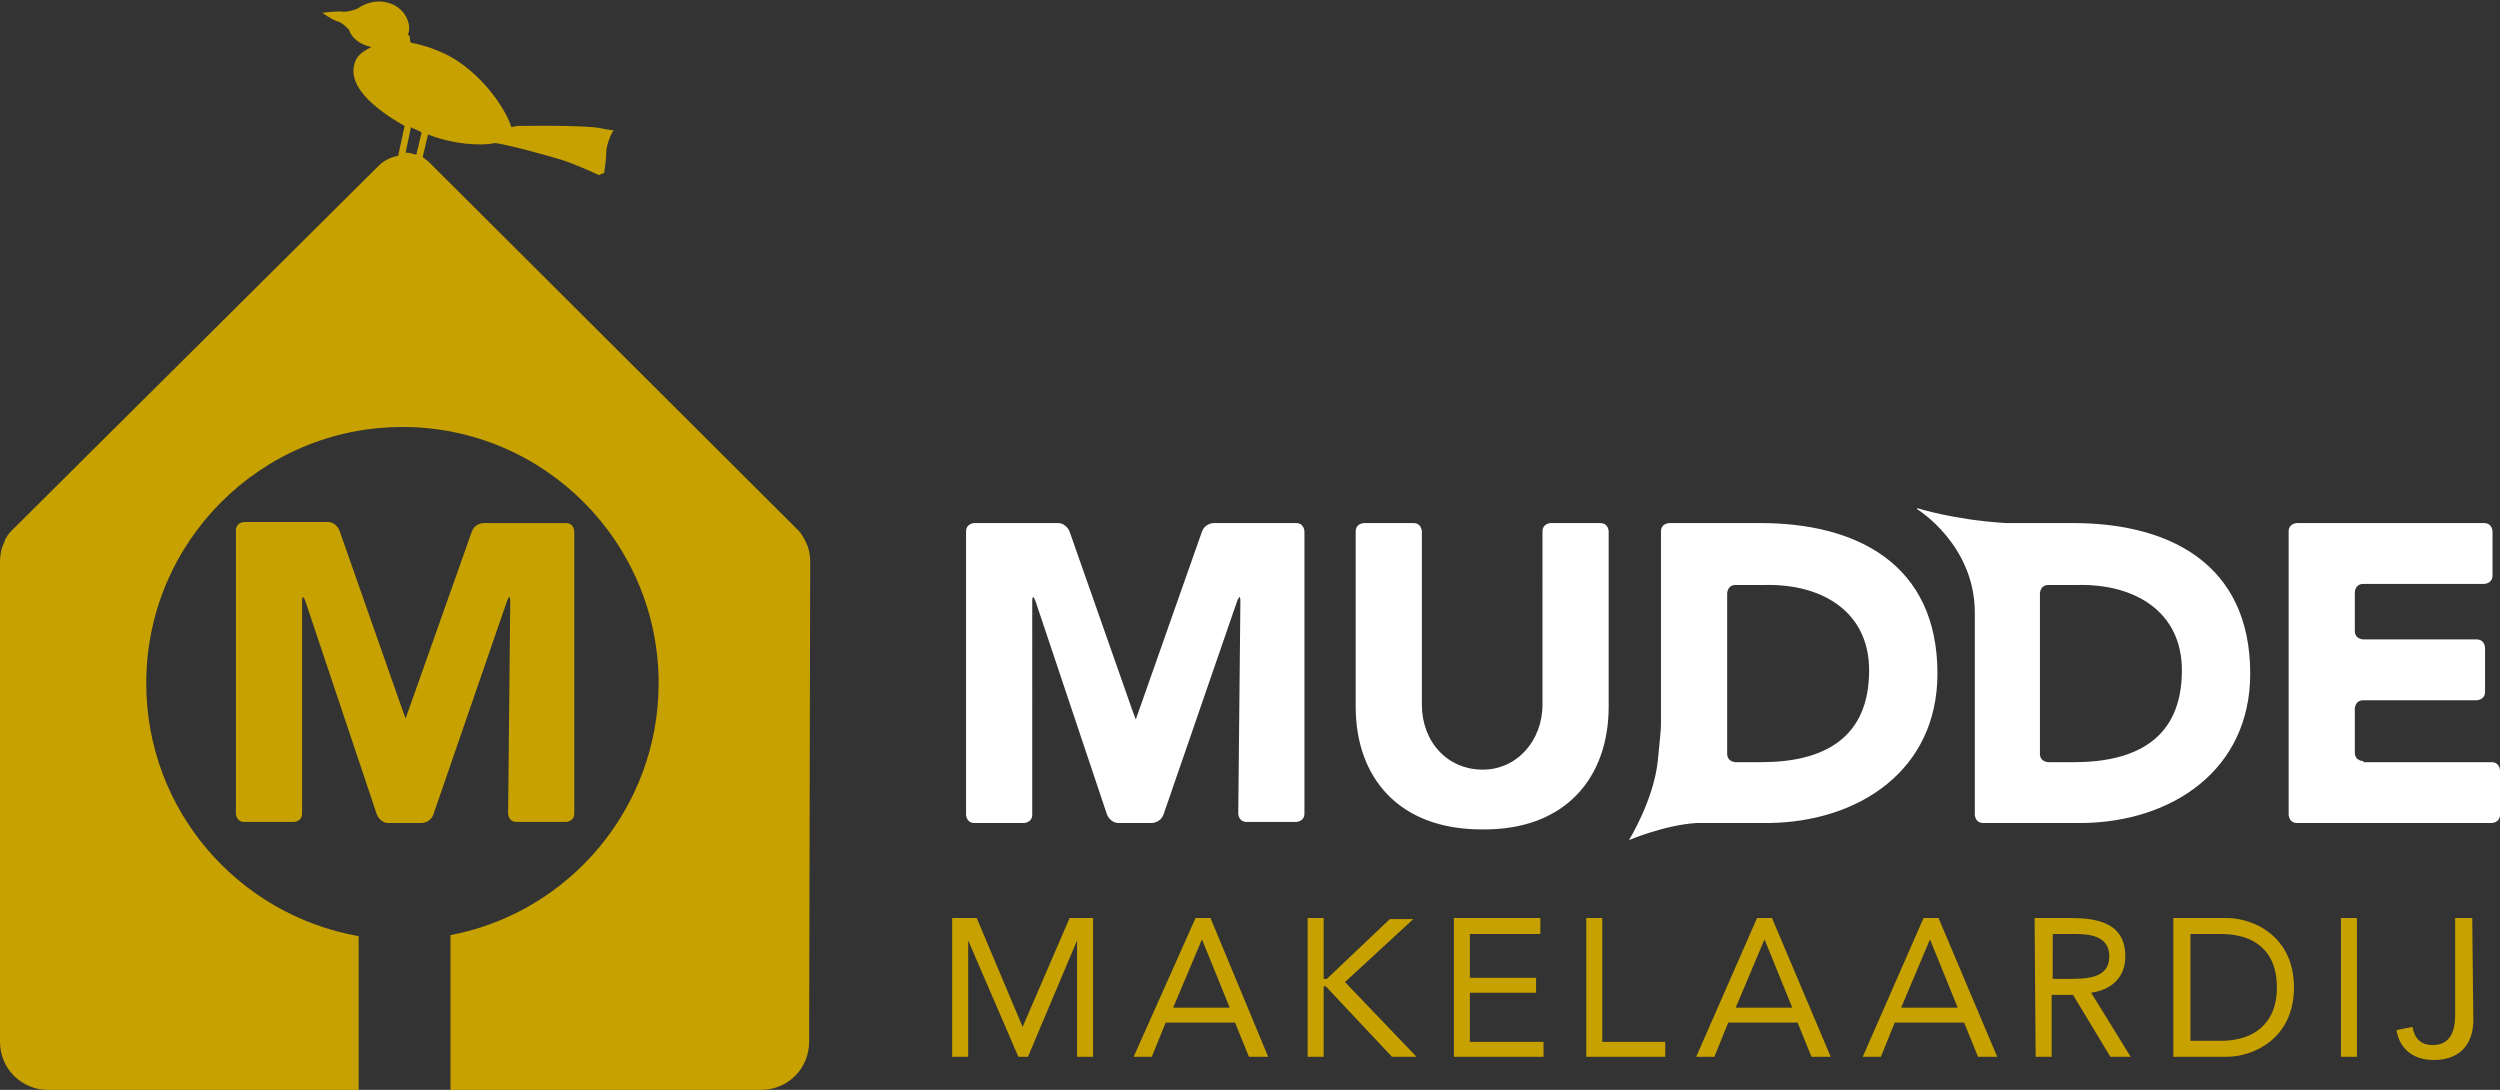
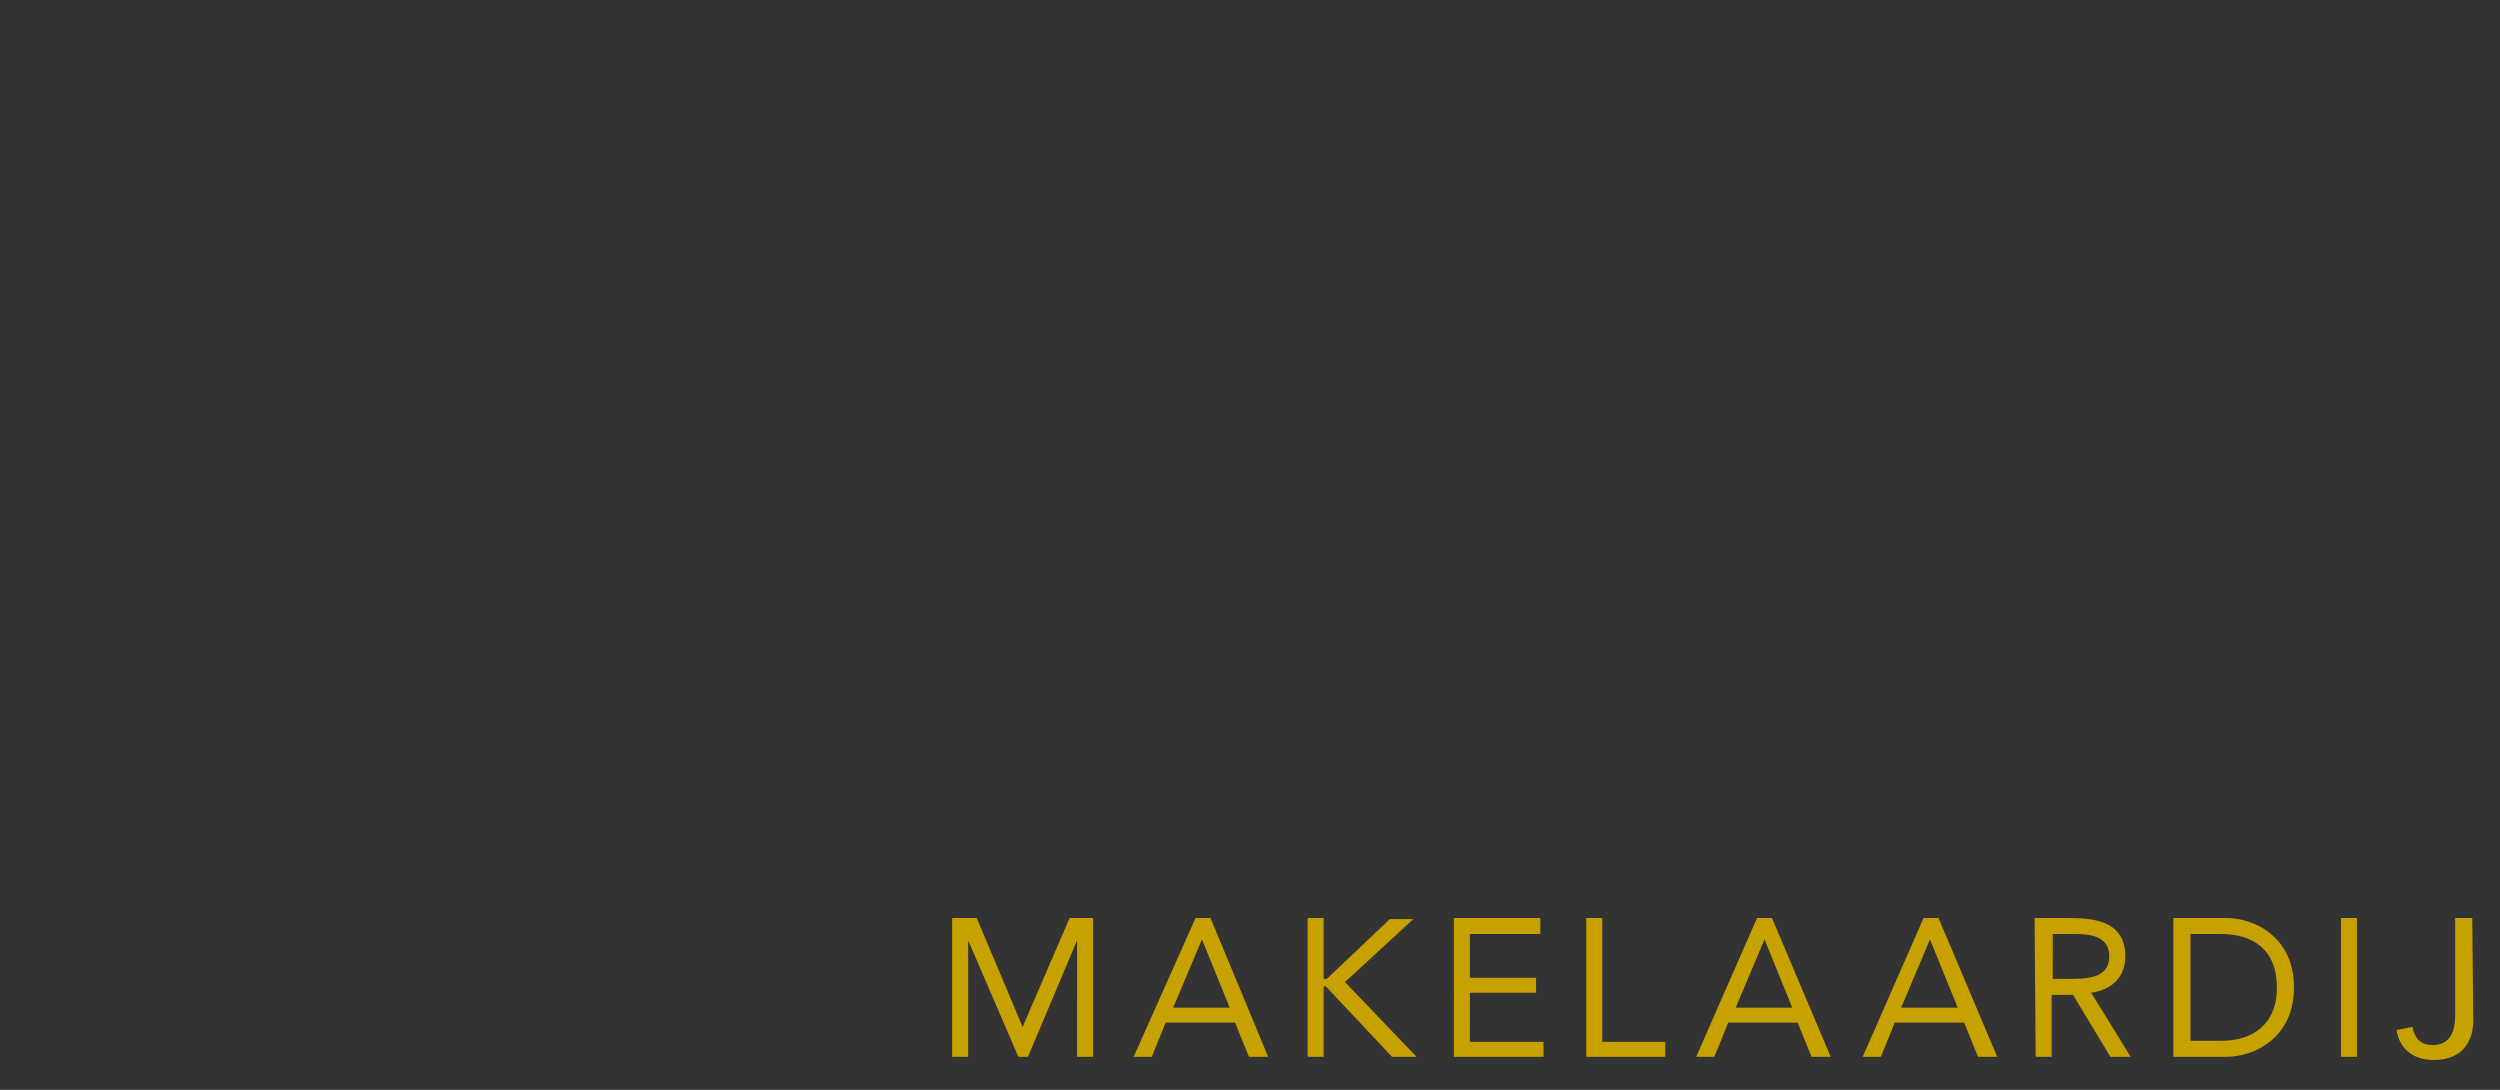
<svg xmlns="http://www.w3.org/2000/svg" xmlns:xlink="http://www.w3.org/1999/xlink" version="1.1" id="Laag_1" x="0px" y="0px" viewBox="0 0 234.2 102.1" style="enable-background:new 0 0 234.2 102.1;" xml:space="preserve">
  <rect x="0" y="0" width="234.2" height="102.1" fill="#333333" stroke="none" />
  <style type="text/css">
	.st0{clip-path:url(#SVGID_2_);fill:#C6A100;}
	.st1{clip-path:url(#SVGID_4_);fill:#FFFFFF;}
	.st2{clip-path:url(#SVGID_6_);fill:#C6A100;}
	.st3{clip-path:url(#SVGID_8_);fill:#C6A100;}
</style>
  <g>
    <g>
      <defs>
        <rect id="SVGID_1_" y="0" width="234.2" height="102.1" />
      </defs>
      <clipPath id="SVGID_2_">
        <use xlink:href="#SVGID_1_" style="overflow:visible;" />
      </clipPath>
      <path class="st0" d="M89.2,99h1.5V88.1h0L95.4,99h0.9l4.6-10.9h0V99h1.5V86h-2.2l-4.4,10.2h0L91.5,86h-2.3L89.2,99L89.2,99z     M106.2,99h1.7l1.3-3.2h6.5l1.3,3.2h1.8L113.4,86h-1.4L106.2,99z M115.2,94.4h-5.3l2.7-6.4h0L115.2,94.4z M122.5,99h1.5v-6.6h0.2    l6.2,6.6h2.3l-6.7-7l6.4-5.9h-2.2l-5.9,5.6H124V86h-1.5L122.5,99L122.5,99z M136.1,99h8.5v-1.4h-6.9V93h6.2v-1.4h-6.2v-4.1h6.6V86    h-8.1V99z M148.5,99h7.5v-1.4h-5.9V86h-1.5V99z M158.9,99h1.7l1.3-3.2h6.5l1.3,3.2h1.8L166,86h-1.4L158.9,99z M167.9,94.4h-5.3    l2.7-6.4h0L167.9,94.4z M174.5,99h1.7l1.3-3.2h6.5l1.3,3.2h1.8L181.6,86h-1.4L174.5,99z M183.4,94.4h-5.3l2.7-6.4h0L183.4,94.4z     M190.7,99h1.5v-5.8h2l3.5,5.8h1.9l-3.7-6c2-0.3,3.2-1.5,3.2-3.4c0-3.2-2.7-3.6-5.2-3.6h-3.3L190.7,99L190.7,99z M192.3,87.5h2.2    c1.5,0,3.1,0.3,3.1,2.1c0,2.1-2.2,2.1-3.9,2.1h-1.4V87.5z M203.6,99h5c2.5,0,6.3-1.7,6.3-6.5s-3.8-6.5-6.3-6.5h-5V99z M205.2,87.5    h2.9c3,0,5.2,1.5,5.2,5c0,3.5-2.3,5-5.2,5h-2.9V87.5z M219.3,99h1.5V86h-1.5V99z M231.6,86H230v9.1c0,1.4-0.4,2.8-2.1,2.8    c-1.1,0-1.7-0.6-1.9-1.7l-1.5,0.3c0.3,1.8,1.6,2.8,3.5,2.8c2.8,0,3.7-1.9,3.7-3.7L231.6,86L231.6,86z" />
    </g>
    <g>
      <defs>
-         <rect id="SVGID_3_" y="0" width="234.2" height="102.1" />
-       </defs>
+         </defs>
      <clipPath id="SVGID_4_">
        <use xlink:href="#SVGID_3_" style="overflow:visible;" />
      </clipPath>
-       <path class="st1" d="M221.4,71.3c0,0-0.8,0-0.8-0.8v-4.1c0,0,0-0.8,0.8-0.8h10.6c0,0,0.8,0,0.8-0.8v-4.1c0,0,0-0.8-0.8-0.8h-10.6    c0,0-0.8,0-0.8-0.8v-3.6c0,0,0-0.8,0.8-0.8h11.3c0,0,0.8,0,0.8-0.8v-4.1c0,0,0-0.8-0.8-0.8h-17.5c0,0-0.8,0-0.8,0.8v26.5    c0,0,0,0.8,0.8,0.8h18.2c0,0,0.8,0,0.8-0.8v-4.1c0,0,0-0.8-0.8-0.8H221.4z M210.8,63.1c0-10.3-7.6-14.1-16.6-14.1h-6.3    c-4.9-0.3-8.3-1.4-8.3-1.4l0,0.1c0,0,5.4,3.3,5.4,9.7c0,0,0,0.8,0,0.8c0,0,0,0,0,0c0,0,0,0,0,0.8v17.3c0,0,0,0.8,0.8,0.8h9.3    C203.4,77,210.8,72.2,210.8,63.1 M204.4,62.8c0,6.4-4.3,8.6-10.1,8.6h-2.4c0,0-0.8,0-0.8-0.8v-15c0,0,0-0.8,0.8-0.8h2.8    C200,54.7,204.4,57.3,204.4,62.8 M181.5,63.1c0-10.3-7.6-14.1-16.6-14.1h-8.5c0,0-0.8,0-0.8,0.8v18.1c0,0.5-0.1,1.3-0.3,3.4    c-0.4,3.7-2.7,7.4-2.7,7.4h0c0,0,3.3-1.4,6.3-1.6h6.8C174.1,77,181.5,72.2,181.5,63.1 M175.1,62.8c0,6.4-4.3,8.6-10.1,8.6h-2.4    c0,0-0.8,0-0.8-0.8v-15c0,0,0-0.8,0.8-0.8h2.8C170.7,54.7,175.1,57.3,175.1,62.8 M150.7,66.2V49.8c0,0,0-0.8-0.8-0.8h-4.6    c0,0-0.8,0-0.8,0.8V66c0,3.4-2.4,6.1-5.6,6.1c-3.3,0-5.7-2.6-5.7-6.1V49.8c0,0,0-0.8-0.8-0.8h-4.6c0,0-0.8,0-0.8,0.8v16.4    c0,6.6,4,11.5,11.8,11.5C146.7,77.8,150.7,72.8,150.7,66.2 M116,76.2c0,0,0,0.8,0.8,0.8h4.6c0,0,0.8,0,0.8-0.8V49.8    c0,0,0-0.8-0.8-0.8h-7.7c0,0-0.8,0-1.1,0.8l-6.2,17.6h0c0,0,0,0-0.3-0.8l-5.9-16.8c0,0-0.3-0.8-1.1-0.8h-7.8c0,0-0.8,0-0.8,0.8    v26.5c0,0,0,0.8,0.8,0.8h4.6c0,0,0.8,0,0.8-0.8V56.3c0,0,0-0.8,0.3,0l6.7,20c0,0,0.3,0.8,1.1,0.8h3.1c0,0,0.8,0,1.1-0.8l6.9-20    c0,0,0.3-0.8,0.3,0L116,76.2L116,76.2z" />
    </g>
    <g>
      <defs>
-         <rect id="SVGID_5_" y="0" width="234.2" height="102.1" />
-       </defs>
+         </defs>
      <clipPath id="SVGID_6_">
        <use xlink:href="#SVGID_5_" style="overflow:visible;" />
      </clipPath>
-       <path class="st2" d="M75.9,52.7c0-0.7-0.1-1.3-0.4-1.9c-0.2-0.4-0.4-0.8-0.7-1.1l-0.1-0.1c-0.1-0.1-0.2-0.2-0.2-0.2L40.2,15.2    c-0.2-0.2-0.4-0.3-0.6-0.5l0.5-2.1c2.3,0.9,4.8,1.1,6.3,0.8c1.4,0.2,5,1.2,6.3,1.6c1.5,0.5,3.4,1.4,3.4,1.4l0.5-0.2    c0,0,0.2-1.3,0.2-2c0-0.7,0.6-2,0.7-2c-0.1,0-0.3,0-1.3-0.2c-1.5-0.3-7.7-0.2-7.7-0.2l-0.6,0.1C47.3,10,45,6.8,42,5.2    c-1.2-0.6-2.4-1-3.5-1.2c-0.1-0.1-0.1-0.3-0.1-0.4c0-0.2-0.1-0.3-0.2-0.4c0-0.1,0.1-0.1,0.1-0.2c0.2-1.1-0.6-2.5-2.2-2.8    c-0.9-0.2-1.9,0.1-2.6,0.6c-0.2,0.1-0.8,0.3-1.3,0.3c-0.5-0.1-2,0.1-2,0.1s0.8,0.6,1.4,0.8c0.5,0.1,1.1,0.8,1.1,0.8l0,0    c0.2,0.7,1,1.4,2.1,1.6c-0.6,0.3-1.1,0.6-1.4,1.1c-1.2,2.3,1.5,4.6,4.5,6.3l-0.6,2.8c-0.6,0.1-1.3,0.4-1.8,0.9L1.4,49.4    c-0.1,0.1-0.2,0.2-0.2,0.2l-0.1,0.1c-0.3,0.3-0.6,0.7-0.7,1.1C0.1,51.4,0,52,0,52.7v44.9c0,2.5,2,4.5,4.5,4.5l29.1,0l0-14.4    c-11.3-2-19.9-11.8-19.9-23.7c0-13.3,10.8-24,24-24c13.3,0,24,10.8,24,24c0,11.7-8.4,21.5-19.5,23.6v14.5h29.1    c2.5,0,4.5-2,4.5-4.5L75.9,52.7z M39.5,12.4L39,14.5c-0.3-0.1-0.7-0.2-1-0.2l0.5-2.4c0.1,0.1,0.3,0.2,0.4,0.2    C39.1,12.2,39.3,12.3,39.5,12.4" />
    </g>
    <g>
      <defs>
        <rect id="SVGID_7_" y="0" width="234.2" height="102.1" />
      </defs>
      <clipPath id="SVGID_8_">
        <use xlink:href="#SVGID_7_" style="overflow:visible;" />
      </clipPath>
-       <path class="st3" d="M47.6,76.2c0,0,0,0.8,0.8,0.8H53c0,0,0.8,0,0.8-0.8V49.8c0,0,0-0.8-0.8-0.8h-7.7c0,0-0.8,0-1.1,0.8L38,67.3h0    c0,0,0,0-0.3-0.8l-5.9-16.8c0,0-0.3-0.8-1.1-0.8h-7.8c0,0-0.8,0-0.8,0.8v26.5c0,0,0,0.8,0.8,0.8h4.6c0,0,0.8,0,0.8-0.8V56.3    c0,0,0-0.8,0.3,0l6.7,20c0,0,0.3,0.8,1.1,0.8h3.1c0,0,0.8,0,1.1-0.8l6.9-20c0,0,0.3-0.8,0.3,0L47.6,76.2L47.6,76.2z" />
    </g>
  </g>
</svg>